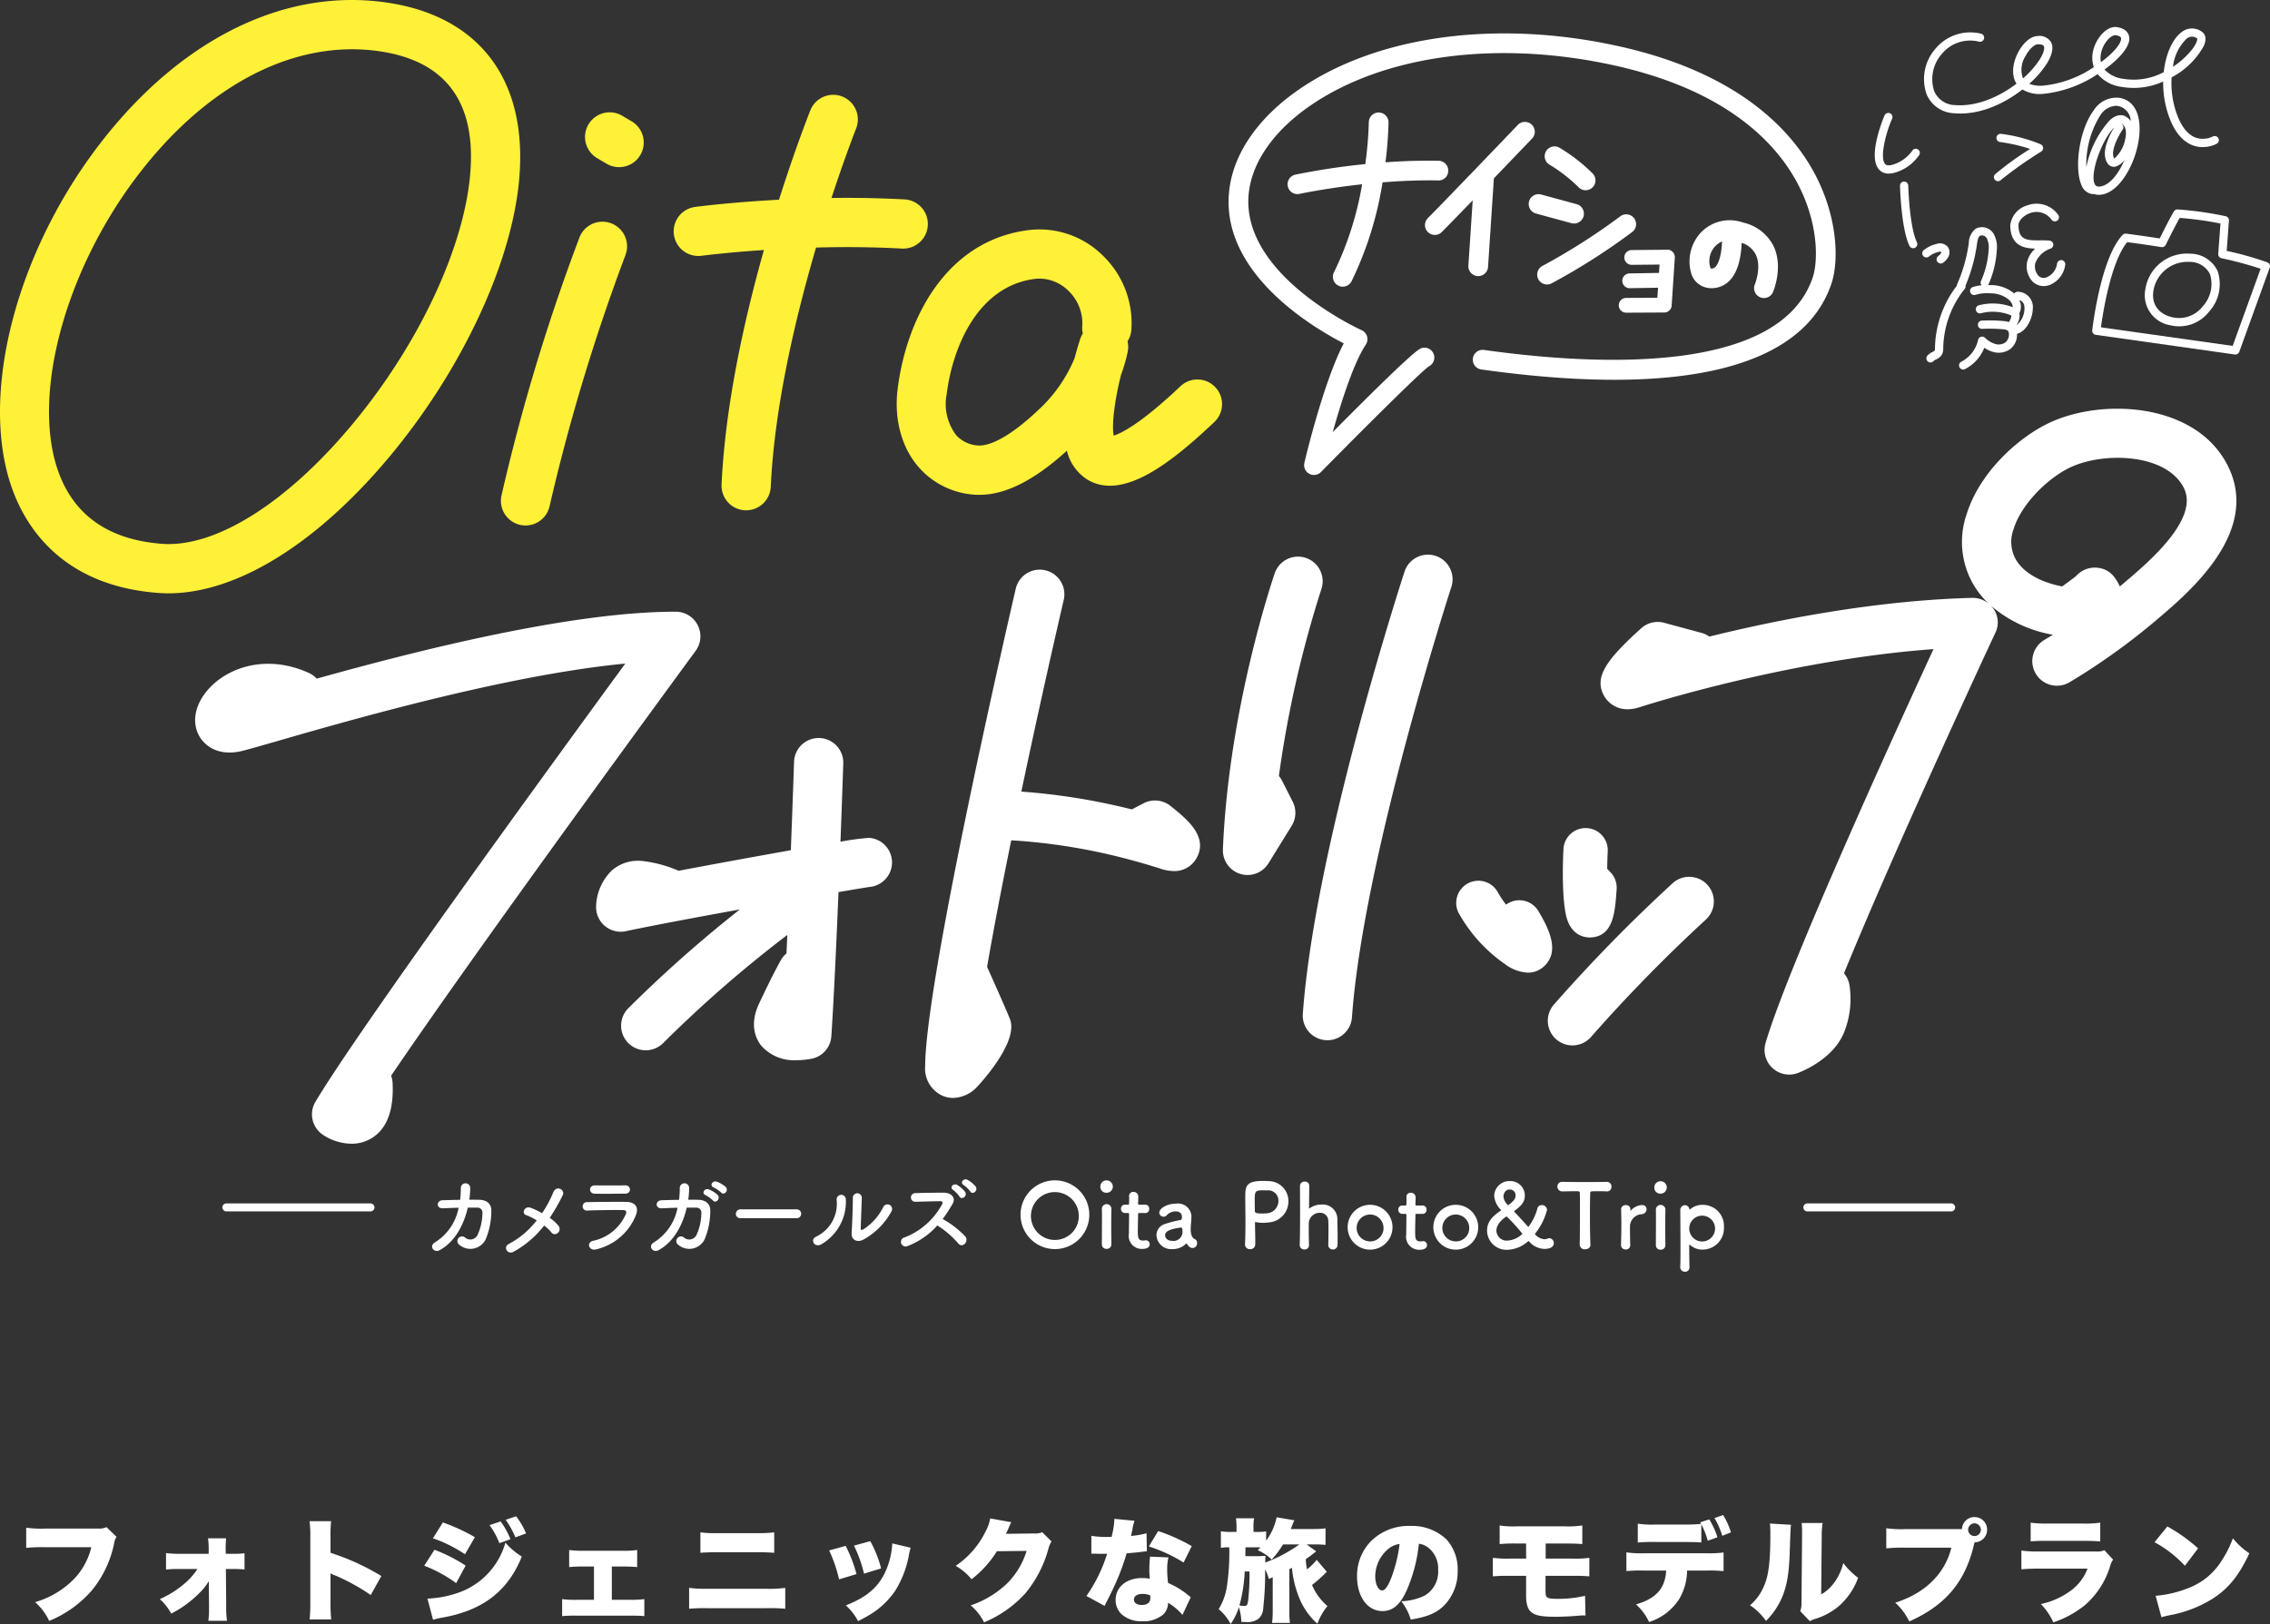
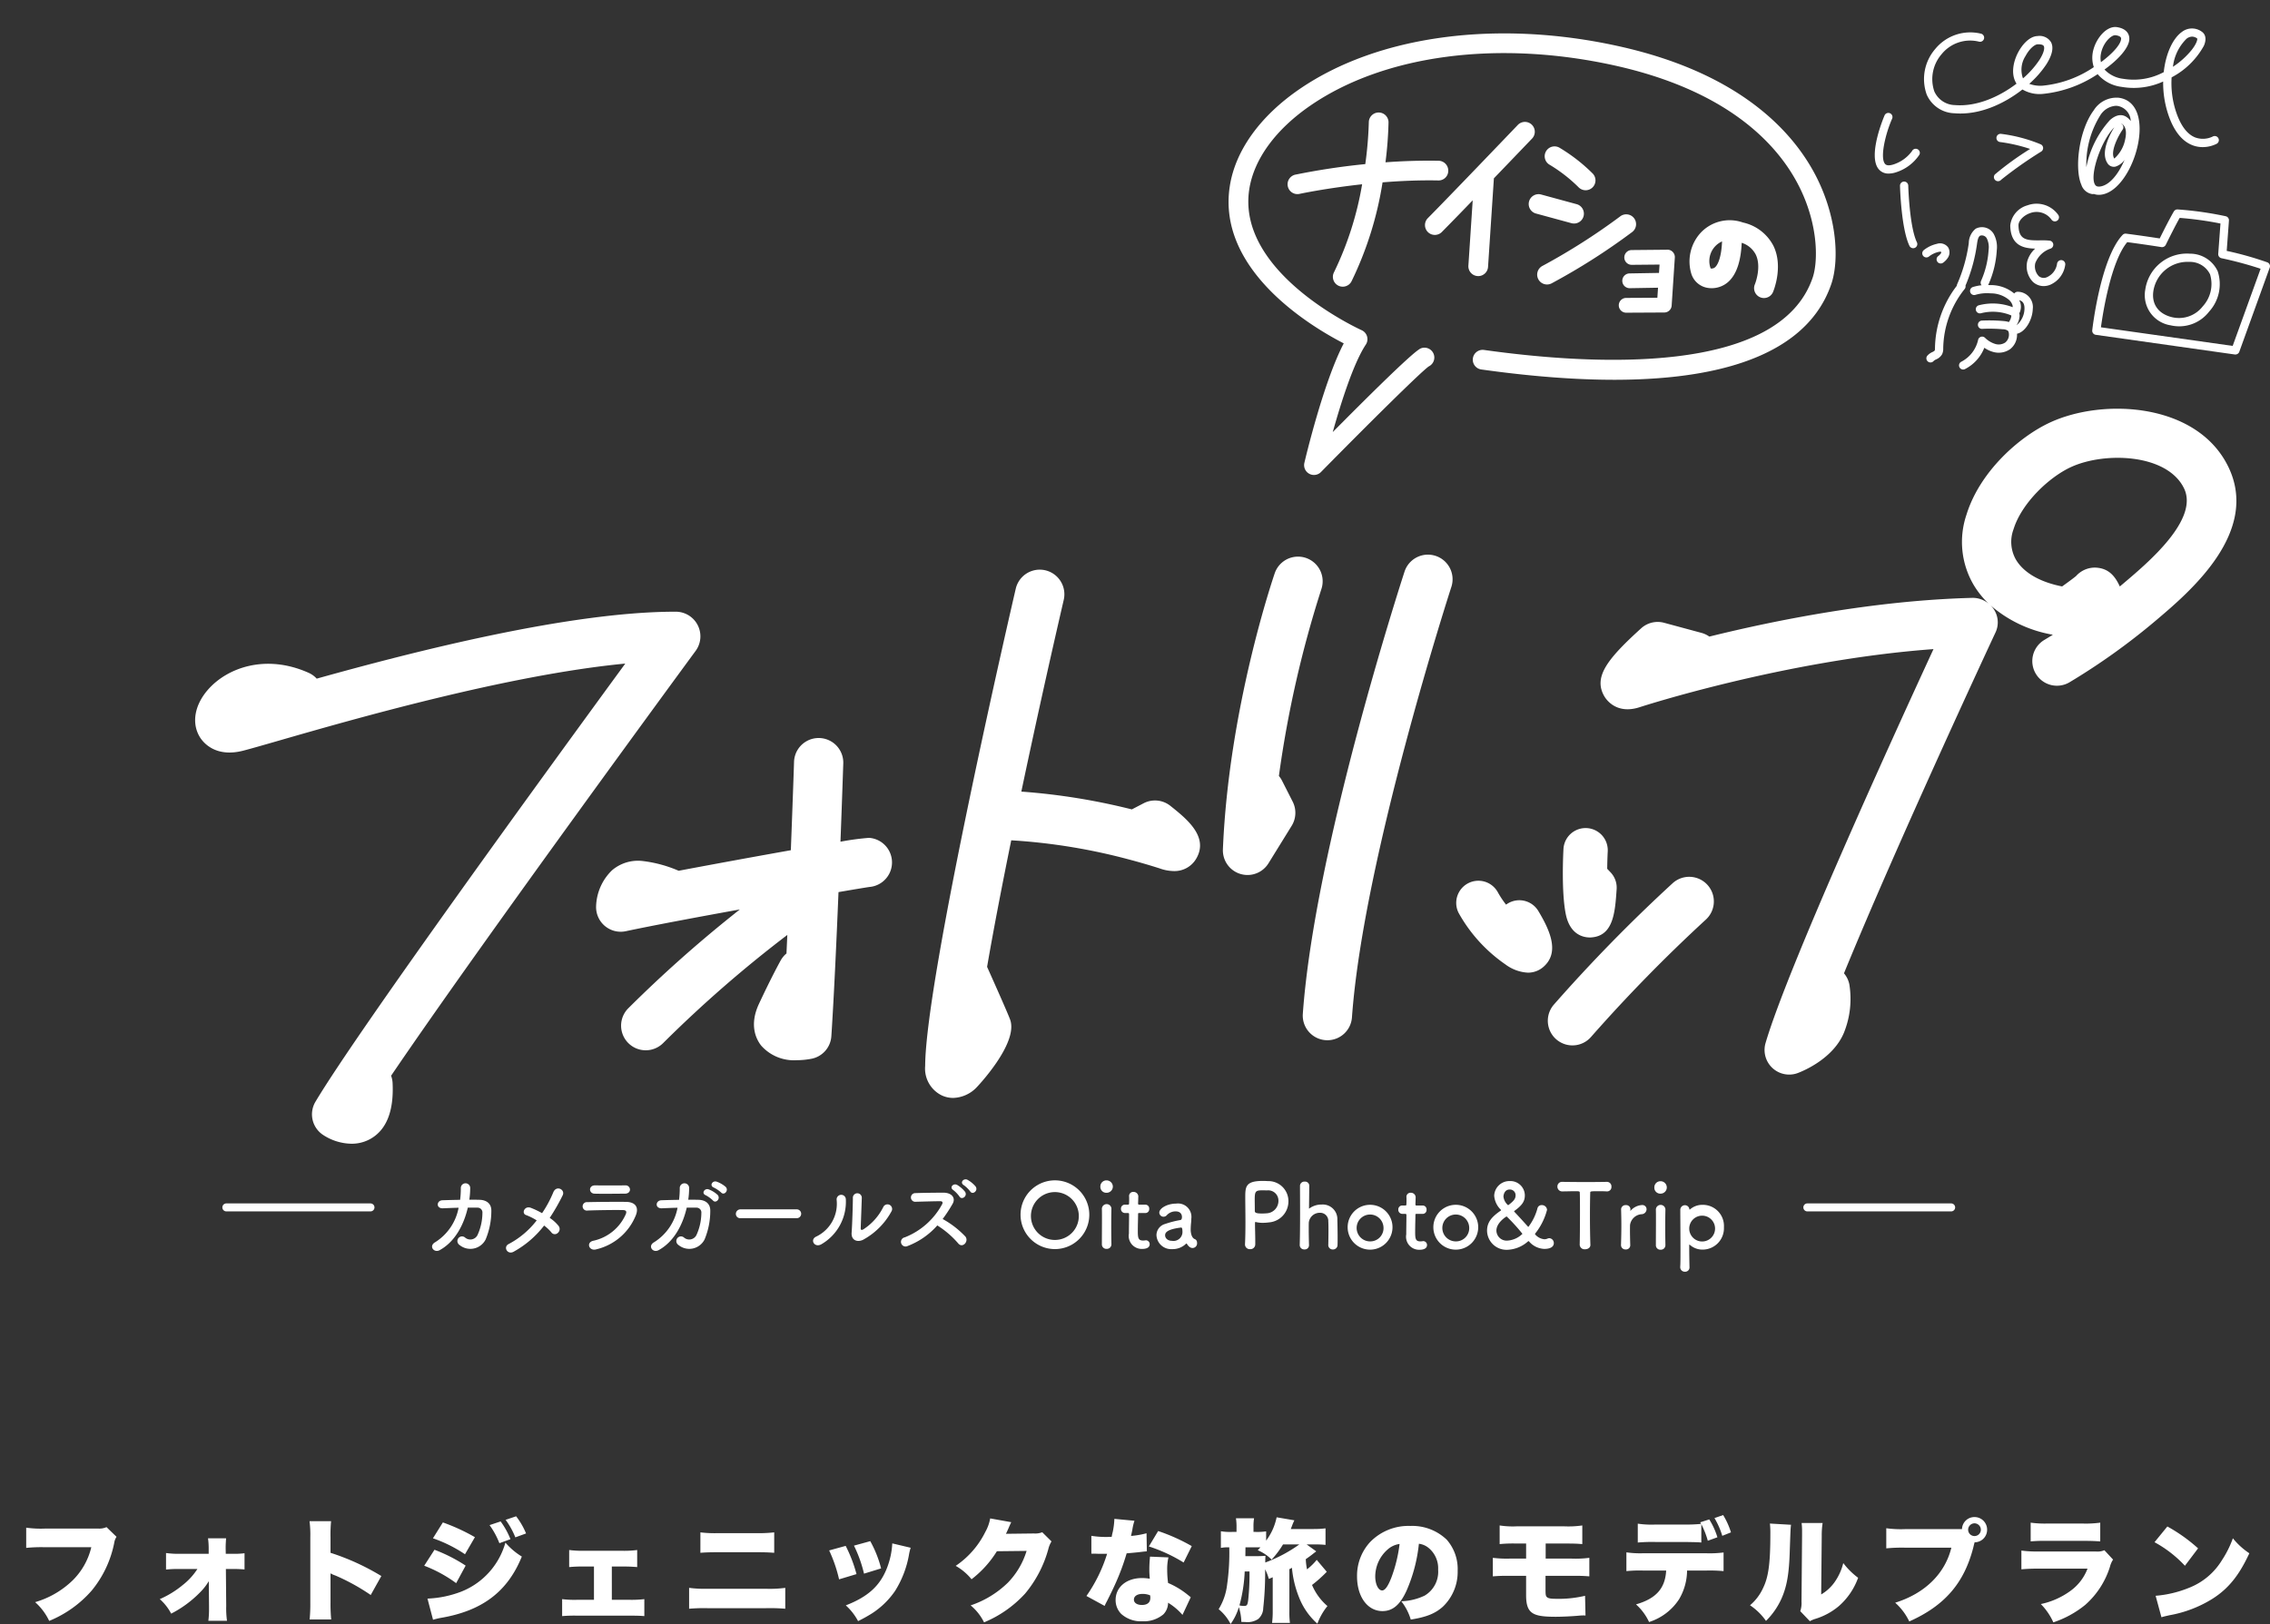
<svg xmlns="http://www.w3.org/2000/svg" width="365.882" height="261.83" viewBox="0 0 365.882 261.83">
  <rect x="0" y="0" width="365.882" height="261.83" fill="#333333" stroke="none" />
  <path d="M17.166 246.206a2.819 2.819 0 0 1-1.314.234H7.3a17.371 17.371 0 0 1-3.078-.144v3.258a24.857 24.857 0 0 1 3.024-.108h7.47a11.121 11.121 0 0 1-2.988 5.328 14.514 14.514 0 0 1-6.066 3.528 9.472 9.472 0 0 1 2.268 3.024 18.232 18.232 0 0 0 6.858-4.9 17.428 17.428 0 0 0 3.618-7.65 2.391 2.391 0 0 1 .378-1.008zm14.652 6.75a10.593 10.593 0 0 1-2.394 2.61 15.42 15.42 0 0 1-3.672 2.25 7.972 7.972 0 0 1 1.836 2.34 17.924 17.924 0 0 0 4.626-3.4 9.126 9.126 0 0 0 1.44-1.836l.036 4.05v.324a14.484 14.484 0 0 1-.108 2.016h3.006a14.667 14.667 0 0 1-.126-2.394l-.054-5.958h1.026a19.172 19.172 0 0 1 1.98.072v-2.612a13.487 13.487 0 0 1-1.98.09H36.39l-.018-.864v-.144c0-.5.036-1.044.072-1.494h-2.916a11.85 11.85 0 0 1 .108 1.62v.882h-4.59a14.813 14.813 0 0 1-2.286-.126v2.664a19.245 19.245 0 0 1 2.286-.09zm21.564 8.136a26.388 26.388 0 0 1-.108-2.754v-4.68a4.322 4.322 0 0 0 .81.36 33.366 33.366 0 0 1 5.67 3.132l1.71-3.06a38.179 38.179 0 0 0-8.19-3.744v-2.466a23.27 23.27 0 0 1 .09-2.628H49.89a17.029 17.029 0 0 1 .126 2.61v10.476a25.693 25.693 0 0 1-.108 2.754zm16.4-13.086a22.282 22.282 0 0 1 5.166 2.574l1.6-2.754a31.428 31.428 0 0 0-5.166-2.376zm9.126-2.124a12.758 12.758 0 0 1 1.584 2.916l1.782-.648a12.571 12.571 0 0 0-1.584-2.862zm-10.532 6.548a21.8 21.8 0 0 1 5.148 2.808l1.53-2.826a25.628 25.628 0 0 0-5.022-2.556zm13.122-7.4a12.844 12.844 0 0 1 1.566 2.826l1.728-.63a11.974 11.974 0 0 0-1.602-2.766zm-11.7 16.11a12.405 12.405 0 0 1 1.278-.306c6.66-1.134 10.746-4.23 13.032-9.882a11.221 11.221 0 0 1-2.646-2.25 11.964 11.964 0 0 1-7.02 7.866 16.968 16.968 0 0 1-5.542 1.162zm28.818-8.58h1.728a23.125 23.125 0 0 1 2.358.09v-2.754a16.017 16.017 0 0 1-2.358.126h-6.282a16.12 16.12 0 0 1-2.322-.126v2.754a20.462 20.462 0 0 1 2.34-.09h1.656v5.364h-2.7a15.987 15.987 0 0 1-2.43-.108v2.736a23.042 23.042 0 0 1 2.448-.072h8.37c1.278 0 1.782.018 2.43.072v-2.736a17.785 17.785 0 0 1-2.43.108h-2.808zm14.274-2.214c.63-.054 1.44-.09 2.772-.09h6.174c1.458 0 1.926.018 2.952.09v-3.294a23.079 23.079 0 0 1-2.988.126h-6.1a18.978 18.978 0 0 1-2.808-.126zm-1.818 9.018a27.968 27.968 0 0 1 2.952-.09h9.414a29.464 29.464 0 0 1 3.132.09v-3.366a18.978 18.978 0 0 1-3.186.144h-9.306a19.179 19.179 0 0 1-3.006-.144zm22.572-9.4a22.961 22.961 0 0 1 1.6 4.662l2.808-.846a22.676 22.676 0 0 0-1.744-4.55zm4-.774a21.176 21.176 0 0 1 1.62 4.518l2.754-.846a18.418 18.418 0 0 0-1.746-4.392zm6.174-.36a12.578 12.578 0 0 1-.792 3.8c-1.116 2.988-3.078 4.788-6.7 6.192a9.18 9.18 0 0 1 1.98 2.538 24.374 24.374 0 0 0 2.178-1.206 13.083 13.083 0 0 0 3.78-3.654 16.242 16.242 0 0 0 2.25-5.868 7.24 7.24 0 0 1 .27-1.1zm15.782-4.028a6.867 6.867 0 0 1-.774 2.16 14.163 14.163 0 0 1-4.788 5.49 8.93 8.93 0 0 1 2.556 2.16 16.886 16.886 0 0 0 4.086-4.518l4.788-.054a12.644 12.644 0 0 1-3.006 5.112 15.768 15.768 0 0 1-6.012 3.672 8.32 8.32 0 0 1 2.16 2.736 18.588 18.588 0 0 0 6.624-4.644 19.031 19.031 0 0 0 3.726-7.128 4.418 4.418 0 0 1 .522-1.278l-1.494-1.48a3.007 3.007 0 0 1-1.332.2l-4.518.054c.126-.252.126-.252.36-.774q.054-.108.162-.378c.054-.108.09-.216.126-.27a2.644 2.644 0 0 1 .216-.45zm20.016.072a12.022 12.022 0 0 1-.27 2.142 6.186 6.186 0 0 0-.162.756c-.36.018-.45.018-.648.018a14.715 14.715 0 0 1-2.628-.18v2.88h.7c.414.018.414.018.828.018h1.008a24.465 24.465 0 0 1-3.33 6.8l2.934 1.6a7.28 7.28 0 0 1 .342-.7c.7-1.4.864-1.728 1.242-2.556a37.007 37.007 0 0 0 1.962-5.22 85.58 85.58 0 0 0 1.926-.18c.9-.108.9-.108 1.332-.144l-.052-2.912a13.854 13.854 0 0 1-2.5.432c.09-.414.126-.576.216-1.008a7.867 7.867 0 0 1 .342-1.44zm12.474 4.392a30.032 30.032 0 0 0-5.418-2.43l-1.494 2.484a25.467 25.467 0 0 1 5.6 2.592zm-.162 8.244c-.54-.432-.828-.666-.882-.7a13.183 13.183 0 0 0-2.772-1.6 16.029 16.029 0 0 1-.144-2.088 8.365 8.365 0 0 1 .2-2.034l-2.97-.126c-.072.81-.108 1.386-.108 2.124 0 .414.018.756.072 1.44a7.367 7.367 0 0 0-1.26-.108c-2.5 0-4.248 1.458-4.248 3.546a3.144 3.144 0 0 0 .9 2.232 4.725 4.725 0 0 0 3.4 1.188 4.886 4.886 0 0 0 3.4-1.116 2.661 2.661 0 0 0 .756-1.872 9.64 9.64 0 0 1 2.322 1.962zm-6.552-.306a1.832 1.832 0 0 1 .036.4c0 .756-.468 1.152-1.368 1.152-.774 0-1.278-.342-1.278-.864 0-.558.54-.918 1.386-.918a3.129 3.129 0 0 1 1.224.23zm19.764 2.556a13.913 13.913 0 0 1-.108 1.89h2.88a13.615 13.615 0 0 1-.09-1.89v-6.768c.18-.108.252-.126.414-.234a16.827 16.827 0 0 0 1.152 4.788 10.99 10.99 0 0 0 2.952 4.23 9.882 9.882 0 0 1 1.62-2.844 9.128 9.128 0 0 1-2.484-3.4 21.825 21.825 0 0 0 2.376-2.124l-1.62-1.926a9.071 9.071 0 0 1-1.566 1.53 10.423 10.423 0 0 1-.2-1.638c.486-.342.684-.486.99-.72.27-.216.27-.216.7-.54l-1.548-1.116h1.314a14.511 14.511 0 0 1 1.728.072v-2.666a14.684 14.684 0 0 1-1.89.108h-3.708c.09-.234.126-.324.2-.522a8.413 8.413 0 0 1 .378-.882l-2.86-.486a9.435 9.435 0 0 1-1.692 3.762v-1.494a9.548 9.548 0 0 1-1.638.09h-.4v-.684a8.441 8.441 0 0 1 .09-1.512h-2.916a9.205 9.205 0 0 1 .09 1.512v.684h-.756a9.012 9.012 0 0 1-1.764-.108v2.682a6.349 6.349 0 0 1 1.35-.09 35.948 35.948 0 0 1-.342 5.994 9.685 9.685 0 0 1-1.368 3.978 7.471 7.471 0 0 1 1.926 2.394 9.11 9.11 0 0 0 1.332-2.718 8.641 8.641 0 0 1 .4 2.376c.594.018.594.018.648.018a3.111 3.111 0 0 0 2.07-.486 2.37 2.37 0 0 0 .81-1.764 51.9 51.9 0 0 0 .306-6.246 7.409 7.409 0 0 1 .594 1.548c.306-.126.4-.162.63-.27zm-4.41-8.874l.018-1.422h2.412c-.162.18-.216.234-.432.468a6.813 6.813 0 0 1 2.232 1.512 14.909 14.909 0 0 0 1.84-2.448h2.628a23.122 23.122 0 0 1-5.49 2.916c0-.5 0-.5.036-1.08-.432.036-.846.054-1.476.054zm.666 2.466a38.52 38.52 0 0 1-.216 4.662c-.108.774-.2.9-.684.9a2.892 2.892 0 0 1-.72-.09 24.318 24.318 0 0 0 .846-5.472zm27.304-4.464a3.016 3.016 0 0 1 1.512.63 4.236 4.236 0 0 1 1.588 3.546 4.464 4.464 0 0 1-2.16 4.176 9.362 9.362 0 0 1-3.78.918 8.844 8.844 0 0 1 1.53 2.952c2.52-.4 3.942-.972 5.166-2.07a7.746 7.746 0 0 0 2.392-5.81 7.157 7.157 0 0 0-1.764-5 8.027 8.027 0 0 0-5.868-2.214 8.607 8.607 0 0 0-6.516 2.638 8 8 0 0 0-2.07 5.49c0 3.294 1.692 5.6 4.1 5.6 1.638 0 2.844-1.008 3.888-3.312a25.216 25.216 0 0 0 1.982-7.544zm-3.114.036a23.337 23.337 0 0 1-1.35 5.49c-.54 1.368-1.008 2-1.458 2-.63 0-1.116-1.008-1.116-2.286a5.824 5.824 0 0 1 1.962-4.284 3.6 3.6 0 0 1 1.964-.92zm20.394 5.13v3.132c0 1.548.306 2.412 1.044 2.88.666.432 1.71.594 3.708.594.954 0 2.628-.072 3.78-.18a6.1 6.1 0 0 1 .7-.036 2.3 2.3 0 0 1 .342.018l-.072-3.186a18.286 18.286 0 0 1-4.716.486c-.81 0-1.206-.072-1.422-.27-.2-.162-.234-.414-.234-1.224v-2.214h4.29c1.44 0 1.854.018 2.772.09v-2.988a17.176 17.176 0 0 1-2.826.126h-4.212v-2.43h3.078c1.512 0 1.926.018 2.826.09v-3.006a15.506 15.506 0 0 1-2.88.144h-7.688a13.732 13.732 0 0 1-2.754-.144v3.006a22.541 22.541 0 0 1 2.718-.09h1.548v2.43h-2.664a17.926 17.926 0 0 1-2.7-.126v2.988c.918-.072 1.35-.09 2.646-.09zm20.862-8.262a14.821 14.821 0 0 1-2.862-.144v3.042a26.478 26.478 0 0 1 2.808-.09h4.788c2 .036 2.106.036 2.646.09v-2.952a13.68 13.68 0 0 1 1.044 2.664l1.548-.558a11.794 11.794 0 0 0-1.314-2.88l-1.458.468c.072.126.09.144.144.252a23.359 23.359 0 0 1-2.664.108zm8.158 7.416a23.885 23.885 0 0 1 2.808.09v-3.006a17.429 17.429 0 0 1-2.862.126h-10.028a15.816 15.816 0 0 1-2.772-.144v3.024a21.817 21.817 0 0 1 2.718-.09h3.69c-.162 2.88-1.62 4.518-4.86 5.454a8.806 8.806 0 0 1 2.106 2.844 9.027 9.027 0 0 0 4.824-3.654 9.2 9.2 0 0 0 1.3-4.644zm4-6.156a12.167 12.167 0 0 0-1.26-2.79l-1.4.486a12.7 12.7 0 0 1 1.26 2.862zm6.276-1.422a13.2 13.2 0 0 1 .072 1.656c0 4.662-.288 6.894-1.134 8.658a8.039 8.039 0 0 1-2.142 2.862 9.762 9.762 0 0 1 2.574 2.52 11.976 11.976 0 0 0 2.5-3.6c.864-1.962 1.224-3.96 1.332-7.722.126-3.564.126-3.564.2-4.176zm5.112-.09a10.706 10.706 0 0 1 .072 1.4v.648l-.09 10.656a3.941 3.941 0 0 1-.2 1.512l1.548 1.62a4.028 4.028 0 0 1 .882-.378 10.769 10.769 0 0 0 3.78-2.052 11.028 11.028 0 0 0 3.114-4.572 11.946 11.946 0 0 1-2.394-2.372 9.116 9.116 0 0 1-1.4 3.078 6.956 6.956 0 0 1-2.16 1.98l.09-9.432a12.886 12.886 0 0 1 .144-2.088zm27.882 3.114a2.017 2.017 0 0 0 2.016-2.034 2.021 2.021 0 0 0-2.034-2.034 2 2 0 0 0-2.016 1.944h-9.18a17.3 17.3 0 0 1-3.024-.144v3.244a26.31 26.31 0 0 1 2.968-.112h7.524c-1.026 4.194-4.266 7.38-9.054 8.874a9.514 9.514 0 0 1 2.268 3.024c5.724-2.556 8.856-6.192 10.332-11.97l.108-.468c.018-.054.036-.108.054-.18l.018-.072zm-.018-3.06a1.037 1.037 0 0 1 1.026 1.026 1.026 1.026 0 0 1-2.052 0 1.037 1.037 0 0 1 1.026-1.026zm9.054 2.916a23.5 23.5 0 0 1 2.61-.09h5.832c1.242 0 2.088.036 2.772.09v-3.024a17.263 17.263 0 0 1-2.826.144h-5.742a16.413 16.413 0 0 1-2.646-.144zm-1.494 4.5a27 27 0 0 1 2.862-.108h7.794a7.831 7.831 0 0 1-2.772 3.6 12.4 12.4 0 0 1-4.752 2.106 10.035 10.035 0 0 1 2.016 2.952 16.2 16.2 0 0 0 5.13-2.808 13.562 13.562 0 0 0 4-6.174 3.609 3.609 0 0 1 .5-1.134l-1.4-1.512a2.929 2.929 0 0 1-1.44.2h-9.04a19.058 19.058 0 0 1-2.9-.144zm21.456-4.374a19.224 19.224 0 0 1 4.9 3.8l2.12-2.806a26.26 26.26 0 0 0-4.95-3.528zm1.116 12.1c.486-.144.594-.162 1.3-.324a19.516 19.516 0 0 0 7-2.7c2.52-1.62 4.23-3.744 5.868-7.29a11.622 11.622 0 0 1-2.652-2.416 16.571 16.571 0 0 1-1.76 3.524 10.824 10.824 0 0 1-5.274 4.446 18.062 18.062 0 0 1-5.418 1.3zM59.69 195.304H36.459a.643.643 0 0 1 0-1.285H59.69a.643.643 0 1 1 0 1.285zm254.826 0h-23.231a.643.643 0 0 1 0-1.285h23.231a.643.643 0 0 1 0 1.285zm-243.114-.501c-1.15.057-1.064-1.251-.1-1.293a133.11 133.11 0 0 1 2.86-.072 14.512 14.512 0 0 0 .115-1.9.756.756 0 1 1 1.509.057 12.078 12.078 0 0 1-.144 1.825c.589 0 1.149 0 1.653.015 1.121.029 1.926.618 1.9 1.782a11.95 11.95 0 0 1-.92 4.614 2.758 2.758 0 0 1-4.24.862.748.748 0 1 1 .92-1.178 1.293 1.293 0 0 0 2.012-.4 8.721 8.721 0 0 0 .791-3.565.776.776 0 0 0-.791-.848c-.445-.014-.992 0-1.567 0-.6 2.616-1.984 5.461-4.542 6.856-.92.5-1.826-.69-.676-1.308a8.37 8.37 0 0 0 3.736-5.534c-.909.016-1.801.059-2.516.087zm11.368 7.012c-.992.531-1.71-.791-.776-1.251a13.96 13.96 0 0 0 4.513-3.809 9.172 9.172 0 0 0-1.724-.863c-.776-.273-.23-1.552.776-1.164a13.277 13.277 0 0 1 1.811.862 18.368 18.368 0 0 0 1.811-3.363c.5-1.207 1.969-.431 1.509.489a32.716 32.716 0 0 1-2.084 3.636 6.173 6.173 0 0 1 1.438 1.308.82.82 0 0 1-.158 1.135.677.677 0 0 1-1.02-.115 6.753 6.753 0 0 0-1.164-1.093 15.836 15.836 0 0 1-4.932 4.228zm13.369-.401c-1.179.36-1.71-1.064-.561-1.365a7.417 7.417 0 0 0 5.3-4.326c.144-.388.072-.618-.474-.632-1.467-.028-4.14.014-5.677.072a.685.685 0 1 1-.043-1.351c1.854-.043 4.269-.058 6.223-.043 1.438.014 2.142.819 1.552 2.228a9.123 9.123 0 0 1-6.32 5.417zm4.571-8.968c-1.351 0-3.335.043-4.887 0-.948-.029-1.006-1.351.1-1.337 1.38.014 3.392.014 4.843 0a.7.7 0 0 1 .776.661c.001.345-.243.676-.832.676zm5.98 2.357c-1.15.057-1.064-1.251-.1-1.293a133.11 133.11 0 0 1 2.86-.072 14.42 14.42 0 0 0 .115-1.9.756.756 0 1 1 1.509.057 12.08 12.08 0 0 1-.144 1.825c.59 0 1.15 0 1.653.015 1.121.029 1.926.618 1.9 1.782a11.929 11.929 0 0 1-.92 4.614 2.758 2.758 0 0 1-4.24.862.748.748 0 1 1 .92-1.178 1.293 1.293 0 0 0 2.012-.4 8.721 8.721 0 0 0 .791-3.565.776.776 0 0 0-.791-.848c-.445-.014-.991 0-1.566 0-.6 2.616-1.984 5.462-4.542 6.856-.92.5-1.826-.69-.676-1.308a8.372 8.372 0 0 0 3.737-5.534c-.908.016-1.799.059-2.518.087zm7.043-2.113c-.733-.3-.158-1.178.5-.934a4.509 4.509 0 0 1 1.423.877c.56.6-.273 1.467-.748.906a5.017 5.017 0 0 0-1.175-.849zm1.308-1.236c-.733-.288-.215-1.164.46-.949a4.651 4.651 0 0 1 1.452.834c.575.574-.23 1.466-.719.92a5.249 5.249 0 0 0-1.193-.805zm4.329 4.944a.692.692 0 0 1-.762-.69.733.733 0 0 1 .762-.733h9.026a.712.712 0 1 1 0 1.423zm12.205 2.961a5.869 5.869 0 0 0 3.277-5.908.743.743 0 1 1 1.481-.115 7.914 7.914 0 0 1-3.953 7.272c-1.108.62-1.898-.761-.805-1.249zm7.546.517c-.934.46-1.955.087-1.854-1.149.1-1.294.2-4.714.2-5.563a.721.721 0 1 1 1.437 0c-.014.561-.158 4.355-.172 4.844-.014.316.158.345.431.187a9.07 9.07 0 0 0 3.205-3.593.748.748 0 1 1 1.308.719 11.4 11.4 0 0 1-4.556 4.555zm7.174 1.007a.742.742 0 1 1-.46-1.394 11.685 11.685 0 0 0 6.022-5.347c.13-.245.072-.474-.244-.474-.906-.014-2.889.057-4.154.086a.7.7 0 0 1 0-1.394c1.049-.043 3.162-.072 4.613-.072 1.294 0 2.027.819 1.467 1.8a23.046 23.046 0 0 1-1.6 2.444 14.933 14.933 0 0 1 3.68 2.846c.574.8-.5 1.926-1.178 1.078a14.946 14.946 0 0 0-3.364-2.889 12.147 12.147 0 0 1-4.782 3.316zm8.35-7.978a4.949 4.949 0 0 0-1.006-1.049c-.661-.432.043-1.165.661-.805a4.7 4.7 0 0 1 1.251 1.093c.446.69-.532 1.39-.906.762zm1.739-.819a5.068 5.068 0 0 0-1.049-1.02c-.676-.4-.015-1.179.618-.849a4.766 4.766 0 0 1 1.294 1.064c.474.676-.474 1.423-.863.805zm45.106 9.306a.765.765 0 0 1-.82-.733v-.043c.057-1.121.072-2.385.072-3.607 0-1.481-.028-2.889-.028-3.9 0-1.768.014-2.717 2.831-2.717.3 0 .589.015.805.029a3.226 3.226 0 0 1 3.32 3.234 3.392 3.392 0 0 1-3.118 3.42 8.056 8.056 0 0 1-1.035.072 4.587 4.587 0 0 1-1.049-.115.284.284 0 0 0-.1-.014c-.072 0-.086.043-.086.158 0 .891.043 1.911.043 2.86v.56a.778.778 0 0 1-.835.796zm2.026-9.486c-1.15 0-1.279.158-1.279 1.495 0 .5.014 1.092.014 1.6v.244c0 .3.288.4 1.178.4.273 0 .575-.015.877-.044a2 2 0 0 0 1.754-2.012 1.647 1.647 0 0 0-1.855-1.667s-.344-.016-.689-.016zm10.579 8.797c.015-.589.029-1.653.029-2.53 0-.56-.014-1.035-.029-1.264a1.3 1.3 0 0 0-1.336-1.381 1.776 1.776 0 0 0-1.8 1.538c-.015.259-.015.632-.015 1.107 0 .661.015 1.509.043 2.53a.678.678 0 0 1-.734.732.709.709 0 0 1-.761-.7v-.028c.043-1.365.057-3.263.057-5.074s-.014-3.507-.014-4.47a.7.7 0 0 1 .762-.661.671.671 0 0 1 .733.676c-.015 1.365-.029 3.09-.043 3.579 0 .057 0 .086.028.086s.029-.015.072-.044a3.286 3.286 0 0 1 1.94-.6 2.354 2.354 0 0 1 2.53 2.472c.015.518.043 1.8.043 2.86 0 .446 0 .848-.014 1.15a.726.726 0 0 1-.748.761.717.717 0 0 1-.748-.718zm3.121-2.847a3.615 3.615 0 1 1 7.23 0 3.615 3.615 0 1 1-7.23 0zm5.778 0a2.166 2.166 0 1 0-2.156 2.285 2.135 2.135 0 0 0 2.156-2.285zm5.362-2.155c-.216 0-.216.072-.216.158 0 .532-.043 1.754-.043 2.7 0 1.12.043 1.58.848 1.58a2.976 2.976 0 0 0 .331-.028c.043 0 .072-.015.115-.015a.616.616 0 0 1 .618.632c0 .517-.474.762-1.222.762a2.1 2.1 0 0 1-2.127-2.472c0-.834.029-2.271.029-2.9v-.215c0-.187-.086-.2-.23-.2h-.431a.653.653 0 0 1-.647-.69.629.629 0 0 1 .647-.661h.416c.231 0 .245-.043.245-.244 0 0 .014-.288.014-.618 0-.173 0-.345-.014-.5v-.043a.653.653 0 0 1 .719-.646.753.753 0 0 1 .761.877c0 .388-.029.934-.029.934 0 .23.058.244.2.244h.963a.621.621 0 0 1 .632.676.628.628 0 0 1-.632.675zm2.674 2.155a3.615 3.615 0 1 1 7.23 0 3.615 3.615 0 1 1-7.23 0zm5.777 0a2.166 2.166 0 1 0-2.156 2.285 2.134 2.134 0 0 0 2.156-2.285zm12.09 3.494a3.387 3.387 0 0 1-2.457-1.222c-.029-.028-.044-.028-.058-.028a.134.134 0 0 0-.1.043 5.281 5.281 0 0 1-3.334 1.352 3.133 3.133 0 0 1-3.263-3.076c0-1.38.776-2.257 2.2-3.234.029-.029.058-.058.058-.086s0-.028-.029-.057a3.522 3.522 0 0 1-1.078-2.257 2.455 2.455 0 0 1 2.53-2.371 2.327 2.327 0 0 1 2.409 2.312c0 1.006-.5 1.639-1.682 2.5a.079.079 0 0 0-.043.072.13.13 0 0 0 .043.072c.676.719 1.452 1.566 2.171 2.371.043.044.058.058.086.058a8.583 8.583 0 0 0 1.467-3.019.668.668 0 0 1 .675-.488.818.818 0 0 1 .863.762 10.248 10.248 0 0 1-1.912 3.823.248.248 0 0 0-.029.072.125.125 0 0 0 .043.086 2.239 2.239 0 0 0 1.467.762 1.354 1.354 0 0 0 .531-.115.677.677 0 0 1 .273-.057.779.779 0 0 1 .719.805c.002.244-.113.92-1.55.92zm-6.051-5.232c-.057 0-1.653.992-1.653 2.271a1.647 1.647 0 0 0 1.782 1.624 3.794 3.794 0 0 0 2.415-1.093 29.878 29.878 0 0 0-2.545-2.802zm1.438-3.392a.913.913 0 0 0-.963-.948c-.862 0-.992.934-.992 1.136a2.116 2.116 0 0 0 .7 1.351c.015.015.029.029.044.029a.164.164 0 0 0 .1-.043c.722-.563 1.11-.925 1.11-1.525zm10.335 7.933c.028-1.121.043-3.2.043-5.1 0-1.264 0-2.457-.028-3.219 0-.288-.043-.288-.891-.288-.546 0-1.222.029-1.9.029a.766.766 0 0 1-.819-.776.739.739 0 0 1 .791-.762h.028c.863.015 2.386.029 3.881.029 1.222 0 2.444-.014 3.263-.029a.725.725 0 0 1 .747.776.7.7 0 0 1-.689.762h-.058c-.489-.029-.906-.029-1.251-.029-1.422 0-1.422 0-1.422.288-.029.977-.044 2.372-.044 3.78 0 1.724.029 3.479.072 4.542.029.5-.417.748-.862.748a.777.777 0 0 1-.862-.733zm6.656.072v-.028c.043-1.365.058-2.314.058-3.163s-.015-1.61-.043-2.573v-.029a.711.711 0 0 1 .776-.646.677.677 0 0 1 .732.675c0 .058-.014.1-.014.144v.058c0 .028 0 .043.014.043a.178.178 0 0 0 .058-.058 2.653 2.653 0 0 1 1.84-.876.675.675 0 0 1 .7.689.818.818 0 0 1-.819.791 2.032 2.032 0 0 0-1.84 1.7c-.015.259-.015.56-.015.948 0 .56.015 1.279.043 2.3a.678.678 0 0 1-.733.732.709.709 0 0 1-.757-.707zm5.376-9.313a.975.975 0 0 1 1.006-.977 1 1 0 1 1 0 2 .955.955 0 0 1-1.006-1.023zm1.006 10.062a.716.716 0 0 1-.761-.734c0-1.193.014-2.831.014-4.139 0-.647 0-1.222-.014-1.61a.771.771 0 0 1 1.538-.043v.029a138.862 138.862 0 0 0 0 5.732v.028a.727.727 0 0 1-.777.736zm4.686-6.471a.052.052 0 0 0 .043-.014 3.007 3.007 0 0 1 2-.747 3.4 3.4 0 0 1 3.479 3.607 3.443 3.443 0 0 1-3.479 3.608 3.018 3.018 0 0 1-2-.761c-.028-.015-.057-.044-.071-.044s-.044.029-.044.086c0 1.581.029 2.947.044 3.536a.691.691 0 0 1-.733.748.727.727 0 0 1-.762-.748v-.071c.043-.518.043-1.6.043-2.86 0-2.171-.029-4.873-.029-6.238a.749.749 0 0 1 .748-.805.725.725 0 0 1 .718.661c.013.029.029.042.043.042zm4.082 2.846a2.081 2.081 0 1 0-2.07 2.3 2.082 2.082 0 0 0 2.07-2.299zm-111.932-2.015a5.541 5.541 0 1 1 11.082 0 5.541 5.541 0 1 1-11.082 0zm9.385 0a3.858 3.858 0 1 0-3.852 4.067 3.845 3.845 0 0 0 3.852-4.067zm3.48-4.559a.975.975 0 0 1 1.006-.977 1.013 1.013 0 0 1 1.006.977 1 1 0 0 1-1.006 1.021.955.955 0 0 1-1.006-1.021zm1.006 10.062a.716.716 0 0 1-.762-.734c0-1.193.015-2.831.015-4.139 0-.647 0-1.222-.015-1.61a.772.772 0 0 1 1.538-.043v.029a138.941 138.941 0 0 0 0 5.732v.028a.727.727 0 0 1-.776.736zm5.291-5.779c-.216 0-.216.072-.216.159 0 .532-.044 1.753-.044 2.7 0 1.12.044 1.581.849 1.581a2.973 2.973 0 0 0 .33-.028c.043 0 .072-.014.115-.014a.616.616 0 0 1 .618.632c0 .517-.474.761-1.222.761a2.1 2.1 0 0 1-2.127-2.472c0-.833.028-2.271.028-2.9v-.216c0-.187-.086-.2-.23-.2h-.431a.653.653 0 0 1-.647-.689.629.629 0 0 1 .647-.661h.417c.23 0 .244-.043.244-.244 0 0 .014-.287.014-.618 0-.172 0-.345-.014-.5v-.043a.653.653 0 0 1 .719-.647.753.753 0 0 1 .761.877c0 .388-.028.934-.028.934 0 .23.057.244.2.244h.963a.621.621 0 0 1 .632.676.628.628 0 0 1-.632.675zm8.034 5.434a1.719 1.719 0 0 1-.388-.474.076.076 0 0 0-.057-.043.124.124 0 0 0-.086.043 3.067 3.067 0 0 1-2.242.862 2.364 2.364 0 0 1-2.515-2.256 1.89 1.89 0 0 1 1.394-1.8 15.608 15.608 0 0 1 2.457-.632c.144-.014.259-.187.259-.489 0-.173-.043-.906-1.021-.906a1.9 1.9 0 0 0-1.409.6.7.7 0 0 1-.532.259.675.675 0 0 1-.69-.661c0-.69 1.265-1.452 2.717-1.452a2.159 2.159 0 0 1 2.443 2.429c0 .187-.014.36-.028.561a11.13 11.13 0 0 0-.072 1.193 2.273 2.273 0 0 0 .014.331c.129 1.149.661 1.193.776 1.278a.6.6 0 0 1 .23.5.739.739 0 0 1-1.251.647zm-1.322-3.09c-2.43.3-2.573.905-2.573 1.251 0 .445.388.891 1.121.891a1.448 1.448 0 0 0 1.667-1.61c0-.216-.028-.532-.2-.532z" fill="#fff" />
-   <path d="M62.787.481C46.193-2.162 29.146 6.161 16.01 23.302 1.754 41.902-3.831 66.052 2.732 80.719c2.778 6.21 8.983 13.833 22.764 14.876l.206.014c11.238.742 24.7-7.209 36.966-21.848 11.315-13.5 19.318-30.2 20.884-43.58 1.929-16.471-5.64-27.296-20.765-29.7zm12.878 28.777c-1.4 11.924-8.709 27.023-19.083 39.4-10.467 12.49-21.8 19.59-30.353 19.026l-.134-.01c-7.934-.6-13.356-4.032-16.115-10.2-5.357-11.966-.057-33.18 12.333-49.343C32.855 14.374 45.997 7.167 58.769 8.011c.926.061 1.852.165 2.772.311 10.798 1.717 15.55 8.761 14.124 20.936zm22.833 6.739a3.972 3.972 0 0 0-5.113 2.321 319.168 319.168 0 0 0-12.562 41.605 3.97 3.97 0 0 0 3.059 4.708 3.928 3.928 0 0 0 .569.079 3.971 3.971 0 0 0 4.14-3.136 317.421 317.421 0 0 1 12.229-40.463 3.972 3.972 0 0 0-2.322-5.114zm46.844 4.077a3.97 3.97 0 0 0 .482-7.926h-.043a174.304 174.304 0 0 0-11.76-.232c2.207-6.732 3.921-11.073 3.967-11.189a3.97 3.97 0 0 0-7.376-2.94c-.216.544-2.425 6.131-5.051 14.41-7.756.413-13.144 1.115-13.527 1.167a3.97 3.97 0 1 0 1.045 7.871c.078-.01 4.048-.527 10.05-.928-3.152 11.162-6.231 24.965-6.826 37.814a3.97 3.97 0 0 0 3.7 4.145h.08a3.97 3.97 0 0 0 4.15-3.783c.6-13.019 4.022-27.412 7.3-38.574 4.3-.112 9.023-.1 13.809.165zm50.543 22.35a3.969 3.969 0 0 0-5.613-.156c-6.445 6.1-9.574 7.6-10.764 7.962-.349-1.74.157-5.777 1.2-9.857a24.371 24.371 0 0 0 1.056-3.663 3.967 3.967 0 0 0-.023-1.693 3.959 3.959 0 0 0 .61-1.777 15.141 15.141 0 0 0-4.73-12.167 14.508 14.508 0 0 0-12.056-3.949c-13.237 1.82-19.462 14.379-20.874 25.525-.638 5.03.681 9.742 3.616 12.929a13.082 13.082 0 0 0 8.732 4.172q.326.021.656.026c4.258.064 8.933-2.265 14.27-7.112a7.59 7.59 0 0 0 3.16 4.568c5.738 3.65 13.634-2.6 20.6-9.188a3.97 3.97 0 0 0 .16-5.62zm-21.781-7.756c-.03.091-.428 1.3-.906 3.09a23.569 23.569 0 0 1-5.846 8.351c-5.313 5.022-8.255 5.739-9.535 5.721a5.185 5.185 0 0 1-3.665-1.637 8.253 8.253 0 0 1-1.58-6.552c1.042-8.226 5.288-17.448 14.078-18.656a6.567 6.567 0 0 1 1.339-.05 6.683 6.683 0 0 1 4.144 1.877 7.244 7.244 0 0 1 2.31 5.7 3.983 3.983 0 0 0 .086 1.265 3.973 3.973 0 0 0-.428.893zm-72.289-35.103l-1.522-.9a3.97 3.97 0 1 0-4.053 6.828l1.522.9a3.97 3.97 0 0 0 4.053-6.829z" fill="#fff038" />
  <g fill="#fff">
    <path d="M63.039 173.43c14.7-21.675 48.684-67.948 49.081-68.488a3.97 3.97 0 0 0-3.192-6.321h-.125c-16.96 0-41.951 6.377-57.754 10.791a3.948 3.948 0 0 0-1.311-.943c-6.873-3.068-13.1-.843-16.216 2.722-2.179 2.491-2.676 5.426-1.3 7.661.5.806 2.472 3.342 7 2.168 1.2-.311 3.16-.874 5.7-1.606 11.632-3.351 36.82-10.608 55.861-12.43-12.21 16.7-43.044 59.079-49.937 70.64a3.97 3.97 0 0 0 1.212 5.339 8.562 8.562 0 0 0 4.589 1.432 6.162 6.162 0 0 0 3.077-.79c2.578-1.464 3.774-4.489 3.555-9a3.973 3.973 0 0 0-.24-1.175zm77.029-38.35a42.493 42.493 0 0 0-4.6.621c.273-7.172.449-12.49.453-12.615a3.97 3.97 0 0 0-7.936-.262c0 .134-.208 6.27-.516 14.249a1785.401 1785.401 0 0 0-18.081 3.313 20.821 20.821 0 0 0-5.747-1.564 6.431 6.431 0 0 0-5 1.494 8.418 8.418 0 0 0-2.561 5.814 3.968 3.968 0 0 0 4.792 4c4.442-.941 11.475-2.259 18.378-3.506-.384.3-.765.607-1.182.941a207.727 207.727 0 0 0-16.808 15 3.97 3.97 0 0 0 5.641 5.589 201.03 201.03 0 0 1 20-17.421c-.045 1-.09 2-.136 2.986a3.96 3.96 0 0 0-.923 1.106c-.055.1-1.36 2.422-3.508 7.008-1.6 3.424-.473 5.686.344 6.729a7.038 7.038 0 0 0 5.73 2.365 12.727 12.727 0 0 0 2.4-.233 3.97 3.97 0 0 0 3.191-3.633c.405-6.138.815-15.042 1.152-23.236 2.649-.453 4.488-.757 4.985-.826a3.971 3.971 0 0 0-.063-7.919zm48.574-5.159a3.97 3.97 0 0 0-4.311-.417l-1.9.989a103.687 103.687 0 0 0-17.811-2.87 1601.759 1601.759 0 0 1 6.835-30.91 3.97 3.97 0 1 0-7.735-1.8c-.593 2.555-14.538 62.747-14.6 76.94a4.811 4.811 0 0 0 2.725 4.775 4.413 4.413 0 0 0 1.79.382 5.461 5.461 0 0 0 3.7-1.621c.07-.064 6.792-7.074 5.505-10.931-.195-.585-1.452-3.473-3.738-8.582 1.044-6.059 2.409-13.124 3.891-20.4a95.356 95.356 0 0 1 18.856 3.058l.12.032c1.595.421 3.249.9 4.946 1.44a6.972 6.972 0 0 0 2.293.43 4.042 4.042 0 0 0 3.659-2.102c1.945-3.492-1.621-6.336-4.225-8.413zm17.993-4.067a3.956 3.956 0 0 0-.5-.751 176.915 176.915 0 0 1 6.858-30.161 3.971 3.971 0 0 0-7.508-2.586c-.3.88-7.437 21.81-8.375 44.58a3.97 3.97 0 0 0 7.343 2.251l3.743-6.052a3.97 3.97 0 0 0 .161-3.889zm24.748-36.238a3.969 3.969 0 0 0-5 2.546c-.59 1.815-14.5 44.747-16.392 71.293a3.97 3.97 0 0 0 3.677 4.243c.1.007.192.011.287.011a3.971 3.971 0 0 0 3.956-3.688c1.824-25.573 15.881-68.964 16.023-69.4a3.971 3.971 0 0 0-2.551-5.005zm16.566 57.255a3.57 3.57 0 0 0-4.9-1.222 3.652 3.652 0 0 0-.3.2 15.269 15.269 0 0 1-1.3-1.948 3.573 3.573 0 0 0-6.356 3.265 24.6 24.6 0 0 0 7.551 8.317 6.612 6.612 0 0 0 3.639 1.332 3.771 3.771 0 0 0 2.651-1.084c2.431-2.312.867-5.776-.985-8.86zm8.303 4.269c.09 0 .17 0 .236-.008 3.575-.244 3.834-4.076 4.084-7.781a3.574 3.574 0 0 0-.969-2.7l-.55-.58c.011-1.052.043-2.037.084-2.8a3.573 3.573 0 0 0-7.136-.39c-.038.7-.355 6.983.383 10.545.689 3.336 2.906 3.714 3.868 3.714zm13.35-8.747a255.215 255.215 0 0 0-19.162 19.589 3.97 3.97 0 0 0 6.019 5.179 251.787 251.787 0 0 1 18.481-18.89 3.97 3.97 0 0 0-5.339-5.878z" />
    <path d="M359.167 75.265c-5-10.3-20.06-11.125-28.656-7.188-5.027 2.3-11.413 7.954-13.556 14.918a13.663 13.663 0 0 0 1.209 11.386 14.606 14.606 0 0 0 2.343 2.922 3.983 3.983 0 0 0-2.6-.913c-15.679.4-31.542 3.56-42.393 6.243a3.966 3.966 0 0 0-1.269-.6l-6.021-1.626a3.964 3.964 0 0 0-3.7.891c-5.457 4.949-7.738 7.851-5.938 10.957.294.507 1.944 2.974 5.685 1.764.252-.082 23.463-7.616 47.371-9.368-6.735 14.6-23.533 51.445-27.067 63.509a3.97 3.97 0 0 0 5.217 4.829c.935-.355 5.69-2.332 7.42-6.5a14.549 14.549 0 0 0 .872-7.758 3.916 3.916 0 0 0-.869-1.811c8.629-21.1 24.193-54.462 24.392-54.887a3.808 3.808 0 0 0-.783-4.45 20.617 20.617 0 0 0 10.061 4.749q-.682.424-1.371.838l-.03.018a3.97 3.97 0 0 0 4.114 6.792 105.765 105.765 0 0 0 13.93-9.976c5.436-4.603 16.759-14.193 11.639-24.739zm-16.778 18.687l-.714.6c-.775-1.7-1.794-2.869-3.718-3.029a3.827 3.827 0 0 0-.321-.013 4.068 4.068 0 0 0-3.016 1.362c-.37.311-1.3 1-2.247 1.674-3.149-.615-6.024-1.976-7.417-4.277a5.791 5.791 0 0 1-.412-4.939c1.3-4.216 5.734-8.412 9.273-10.034 5.449-2.5 15.493-2.152 18.207 3.436 2.428 5.002-5.719 11.903-9.635 15.22z" />
  </g>
  <g fill="#fff">
    <path d="M292.181 27.424c-3.815-6.794-12.33-15.771-31.233-19.965-19.564-4.342-38.793-1.771-51.441 6.873-6.388 4.365-10.4 9.938-11.287 15.69-2.105 13.613 13.254 22.71 18.367 25.336-3.291 6.3-6.212 18.7-6.346 19.266a1.588 1.588 0 0 0 2.679 1.476c7.5-7.627 16.069-16.119 17.372-17.028a1.589 1.589 0 0 0-1.145-2.953c-.4.121-1.29.388-14.331 13.54 1.32-4.715 3.343-11.111 5.327-14.1a1.588 1.588 0 0 0-.678-2.328c-.2-.09-20.2-9.169-18.106-22.718.755-4.875 4.285-9.688 9.94-13.553 11.937-8.157 30.241-10.547 48.96-6.4 17.757 3.939 25.654 12.19 29.151 18.419 3.718 6.621 3.685 13.071 2.755 15.792-5.411 15.84-35.507 14.1-52.969 11.649a1.588 1.588 0 0 0-.441 3.146c32.285 4.53 51.793-.233 56.415-13.768 1.337-3.907.971-11.324-2.989-18.374z" />
    <path d="M215.705 46.047a1.59 1.59 0 0 0 2.137-.693 56.348 56.348 0 0 0 5-15.954c2.833-.228 5.893-.367 8.972-.307a1.556 1.556 0 0 0 1.619-1.556 1.588 1.588 0 0 0-1.556-1.619 93.104 93.104 0 0 0-8.563.25 61.438 61.438 0 0 0 .49-6.43 1.588 1.588 0 0 0-1.575-1.6h-.013a1.588 1.588 0 0 0-1.588 1.575 61.627 61.627 0 0 1-.567 6.743 111.9 111.9 0 0 0-11.188 1.684 1.588 1.588 0 1 0 .669 3.1c.068-.014 4.235-.9 10.007-1.53a52.309 52.309 0 0 1-4.539 14.2 1.59 1.59 0 0 0 .695 2.137zm22.557-1.533a1.588 1.588 0 0 0 1.583-1.484l.943-14.279c3.22-3.348 6.059-6.313 6.115-6.372a1.59 1.59 0 1 0-2.294-2.2c-.058.061-3.077 3.214-6.416 6.685l-.01.011c-3.118 3.242-6.513 6.756-8.04 8.292a1.588 1.588 0 1 0 2.252 2.24 590.569 590.569 0 0 0 4.977-5.111l-.695 10.524a1.587 1.587 0 0 0 1.48 1.689c.035.003.07.005.105.005zm13.152-20.667a1.588 1.588 0 1 0-1.6 2.741 24.565 24.565 0 0 1 4.6 3.58 1.588 1.588 0 1 0 2.3-2.19 27.567 27.567 0 0 0-5.3-4.131zm-4.959 8.63a1.589 1.589 0 0 0 1.116 1.949l5.719 1.556a1.588 1.588 0 1 0 .834-3.065l-5.719-1.556a1.586 1.586 0 0 0-1.95 1.116zm14.63 2.456a101.765 101.765 0 0 1-12.476 7.941 1.588 1.588 0 1 0 1.489 2.806 102.981 102.981 0 0 0 12.937-8.241 1.588 1.588 0 1 0-1.953-2.5zm1.021 13.099a1.191 1.191 0 0 0 .007 2.382h.007l6.138-.032a1.191 1.191 0 0 0 1.182-1.113l.511-7.736a1.19 1.19 0 0 0-.323-.9 1.14 1.14 0 0 0-.877-.373l-5.756.054a1.191 1.191 0 0 0 .011 2.382h.011l4.472-.042-.089 1.345-4.735.082a1.191 1.191 0 0 0 .02 2.382h.021l4.537-.078-.107 1.62zm21.593-.108a1.572 1.572 0 0 0 .618.126 1.588 1.588 0 0 0 1.463-.97c.07-.165 1.693-4.086.074-7.426a7.28 7.28 0 0 0-4.927-3.782 6.409 6.409 0 0 0-6.812 1.657 6.854 6.854 0 0 0-1.5 6.622 3.3 3.3 0 0 0 2.711 2.273 4.015 4.015 0 0 0 3.253-.994c1.3-1.176 2.022-3.286 2.152-6.285a3.859 3.859 0 0 1 2.257 1.882c.994 2.034-.127 4.794-.136 4.817a1.588 1.588 0 0 0 .847 2.08zm-7.247-4.851a.84.84 0 0 1-.724.209 3.462 3.462 0 0 1 1.835-4.361c-.096 2.383-.612 3.7-1.112 4.152z" />
  </g>
  <g fill="#fff">
    <path d="M321.625 29.065a.665.665 0 0 0 .935-.093 65.736 65.736 0 0 1 6.451-4.541.664.664 0 0 0-.085-1.162 24.487 24.487 0 0 0-6.388-1.687.664.664 0 1 0-.153 1.319 25.725 25.725 0 0 1 4.833 1.113 48.276 48.276 0 0 0-5.686 4.116.665.665 0 0 0 .093.935zm17.05 2.32c3.36-.431 6.212-6.225 6.189-10.666-.014-2.9-1.255-4.709-3.4-4.963a4.332 4.332 0 0 0-4.008 2.055c-2.4 3.235-3.109 9.39-1.981 11.974a2.2 2.2 0 0 0 1.763 1.506.655.655 0 0 0 .255-.022 2.231 2.231 0 0 0 .805.141 3 3 0 0 0 .377-.025zm3.888-9.05a5.5 5.5 0 0 1-1.78 3.23c-.661-1.012.477-3.406 1.351-4.678a.664.664 0 0 0-.172-.923.639.639 0 0 0-.13-.07.314.314 0 0 1 .139.043c.842.496.735 1.715.597 2.398zm-6.285 4.6a14.925 14.925 0 0 1 2.243-8.333 3.192 3.192 0 0 1 2.5-1.543 2.5 2.5 0 0 1 .282.016 2.55 2.55 0 0 1 2.132 2.442 2.57 2.57 0 0 0-.79-.723c-.435-.256-1.348-.527-2.571.573a15.857 15.857 0 0 0-3.791 7.567zm1.339 2.726c-.778-1.7 1.117-7.075 3.164-9.13-.68 1.094-2.263 4-1.108 5.763a1.2 1.2 0 0 0 1.311.566 2.769 2.769 0 0 0 1.461-1.106c-.951 2.264-2.414 4.119-3.939 4.314-.571.078-.766-.152-.885-.408z" />
    <path d="M315.019 18.261c4.032.342 8.014-1.532 10.963-3.835a5.426 5.426 0 0 0 3.318.71 19.354 19.354 0 0 0 8.8-3.181 6.05 6.05 0 0 0 3.853 2.049 11.434 11.434 0 0 0 6.709-.86 16.106 16.106 0 0 0 .763 5.134c.873 2.716 2.2 4.439 3.928 5.123a4.551 4.551 0 0 0 1.676.316 5.03 5.03 0 0 0 2.265-.54.664.664 0 0 0-.643-1.163 3.631 3.631 0 0 1-2.827.145c-1.338-.536-2.393-1.978-3.136-4.288a14.673 14.673 0 0 1-.663-5.4 12.631 12.631 0 0 0 5.2-5.092c.6-1.391 0-2.026-.29-2.234a2.655 2.655 0 0 0-3.279.022c-1.455 1.056-2.582 3.507-2.9 6.463a10.283 10.283 0 0 1-6.55 1.073 4.922 4.922 0 0 1-3-1.493c2.292-1.65 3.919-3.5 4-4.852.03-.494-.1-1.676-1.969-1.982-1.752-.277-3.544 1.964-3.923 4.094a4.806 4.806 0 0 0 .17 2.353 17.7 17.7 0 0 1-8.246 2.99 5.112 5.112 0 0 1-2.161-.3 15.929 15.929 0 0 0 2.754-3.137c.965-1.509 1.219-2.757.736-3.611a2.172 2.172 0 0 0-2.16-.952c-1.29.039-2.453 1.373-3.109 2.609-.768 1.441-1.247 3.52-.292 5.033l.019.032c-2.751 2.1-6.406 3.738-9.9 3.456a3.71 3.71 0 0 1-3.354-2.223 6.14 6.14 0 0 1 1.164-5.965 5.913 5.913 0 0 1 6.048-2.039.664.664 0 1 0 .265-1.3 7.3 7.3 0 0 0-7.341 2.5 7.411 7.411 0 0 0-1.359 7.325 5.023 5.023 0 0 0 4.471 3.02zM352.44 6.237a1.509 1.509 0 0 1 .885-.331 1.4 1.4 0 0 1 .824.3c.041.088.01.693-.886 1.838a13.223 13.223 0 0 1-3.024 2.723 7.531 7.531 0 0 1 2.201-4.529zm-13.815 2.46c.306-1.724 1.592-3.023 2.312-3.023a.48.48 0 0 1 .087.007c.885.144.867.458.859.592-.052.873-1.342 2.34-3.247 3.751a3.412 3.412 0 0 1-.011-1.326zm-12.153.343c.647-1.218 1.5-1.89 1.976-1.9h.1c.3 0 .735.044.869.281.159.281.071 1.036-.7 2.24a14.581 14.581 0 0 1-2.648 2.975 4.062 4.062 0 0 1 .402-3.595zm5.79 32.897a.677.677 0 0 0-.707.619 2.8 2.8 0 0 1-1.584 2.114 1.254 1.254 0 0 1-1.346-.141 2.264 2.264 0 0 1-.573-2.107 4 4 0 0 1 2.456-2.339.664.664 0 0 0-.14-1.286 12.108 12.108 0 0 0-1.565-.048c-2.179.024-3.423-.073-3.459-2.427-.01-.735.818-1.6 1.885-1.968a2.961 2.961 0 0 1 3.474 1.108.665.665 0 0 0 1.059-.8 4.271 4.271 0 0 0-4.966-1.56 3.8 3.8 0 0 0-2.78 3.243c.048 3.295 2.211 3.7 4.017 3.737a4.391 4.391 0 0 0-1.261 1.986 3.584 3.584 0 0 0 .908 3.389 2.6 2.6 0 0 0 1.716.669 2.812 2.812 0 0 0 1.087-.228 4.089 4.089 0 0 0 2.4-3.251.665.665 0 0 0-.621-.71zm33.188.358a53.111 53.111 0 0 0-6.546-1.846l.36-4.889a.664.664 0 0 0-.507-.695 55.452 55.452 0 0 0-7.757-1.1.663.663 0 0 0-.615.325c-.608 1.032-1.536 2.858-2.279 4.352-3.136-.486-5.393-.767-5.417-.77a.645.645 0 0 0-.564.2c-3.53 3.73-4.839 14.9-4.894 15.375a.665.665 0 0 0 .567.733l22.417 3.172h.044a.665.665 0 0 0 .674-.437l4.911-13.582a.664.664 0 0 0-.394-.838zm-5.584 13.473l-21.234-3c.323-2.36 1.61-10.584 4.238-13.725.792.1 2.877.381 5.511.795a.68.68 0 0 0 .7-.363c.563-1.14 1.554-3.122 2.243-4.346a54.941 54.941 0 0 1 6.574.908l-.36 4.892a.664.664 0 0 0 .519.7 59.308 59.308 0 0 1 6.312 1.7z" />
    <path d="M352.977 40.9a6.777 6.777 0 0 0-7.2 5.805 4.916 4.916 0 0 0 4.09 5.744 6.075 6.075 0 0 0 6.193-2.2 6.6 6.6 0 0 0 1.387-6.529 4.9 4.9 0 0 0-4.47-2.82zm2.063 8.492a4.837 4.837 0 0 1-4.88 1.763c-2.252-.519-3.4-2.107-3.074-4.25a5.573 5.573 0 0 1 5.775-4.683h.014a3.6 3.6 0 0 1 3.343 2.008 5.329 5.329 0 0 1-1.178 5.162zm-47.465-19.471a.664.664 0 0 0-.664-.647h-.019a.665.665 0 0 0-.648.681c.008.281.188 6.906 1.527 9.685a.663.663 0 0 0 .6.376.649.649 0 0 0 .288-.066.664.664 0 0 0 .31-.887c-1.213-2.522-1.392-9.076-1.394-9.142zm1.488-5.871a.666.666 0 0 0-.886.313 5.955 5.955 0 0 1-3.01 2.158c-.647.2-1.093.173-1.322-.083-.876-.983.068-4.915 1.129-7.3a.664.664 0 0 0-1.214-.54c-.029.065-2.836 6.559-.907 8.725a2.012 2.012 0 0 0 1.573.66 3.855 3.855 0 0 0 1.138-.191 7.133 7.133 0 0 0 3.811-2.853.664.664 0 0 0-.312-.889zm3.403 16.564a.742.742 0 0 1 .422-.007.321.321 0 0 1-.042.228 1.9 1.9 0 0 1-.465.471.664.664 0 0 0 .838 1.03 2.993 2.993 0 0 0 .791-.86 1.574 1.574 0 0 0-.007-1.593 1.622 1.622 0 0 0-1.822-.567 5.194 5.194 0 0 0-2.092 1 .664.664 0 1 0 .822 1.043 3.866 3.866 0 0 1 1.555-.745zm12.747 6.425a.69.69 0 0 0-.558.282c-.007-.007-.011-.014-.018-.02a5.875 5.875 0 0 0-3.741-1.338c-.175-.005-.311 0-.462-.006a.658.658 0 0 0 .076-.108 15.782 15.782 0 0 0 1.334-5.508 4.405 4.405 0 0 0-.5-2.636 2.188 2.188 0 0 0-2.9-.831 3.011 3.011 0 0 0-1.111 2.314 24.931 24.931 0 0 1-1.885 6.655.653.653 0 0 0-.052.235 16.939 16.939 0 0 0-3.514 10.083 1.233 1.233 0 0 1-.035.342 1.193 1.193 0 0 1-.39.258 2.409 2.409 0 0 0-.819.6.664.664 0 0 0 1.03.838 1.45 1.45 0 0 1 .4-.255 1.987 1.987 0 0 0 .968-.842 2.088 2.088 0 0 0 .176-.935 15.682 15.682 0 0 1 3.464-9.586.653.653 0 0 0 .123-.529 26.219 26.219 0 0 0 1.852-6.68c.085-.609.186-1.172.5-1.369a.9.9 0 0 1 1.077.418 3.191 3.191 0 0 1 .3 1.848 14.449 14.449 0 0 1-1.232 5.047.657.657 0 0 0 .092.674 7.258 7.258 0 0 0-1.372.276.664.664 0 0 0 .366 1.277 6.492 6.492 0 0 1 2.475-.247 4.553 4.553 0 0 1 2.9 1 1.976 1.976 0 0 1 .607.872 1.1 1.1 0 0 1 .046.357 8.941 8.941 0 0 0-5.484-.3.665.665 0 0 0 .374 1.276 7.7 7.7 0 0 1 4.85.342c.016.019.027.041.045.058a2.136 2.136 0 0 1-.4 1.019 4.007 4.007 0 0 0-.88-.162 25.425 25.425 0 0 0-3.48-.071.664.664 0 0 0-.63.7.643.643 0 0 0 .7.631 24.113 24.113 0 0 1 3.3.066 1.432 1.432 0 0 1 .841.244.774.774 0 0 1 .145.4 1.632 1.632 0 0 1-.585 1.495 1.911 1.911 0 0 1-1.609.23 4.046 4.046 0 0 1-1.663-1.006.664.664 0 0 0-1.1.352 5.237 5.237 0 0 1-2.692 3.51.664.664 0 1 0 .6 1.184 6.515 6.515 0 0 0 3.093-3.425 4.649 4.649 0 0 0 1.415.668 3.222 3.222 0 0 0 2.75-.449 2.931 2.931 0 0 0 1.106-2.483c1.38-.289 2.494-2.29 2.54-3.987a2.463 2.463 0 0 0-2.433-2.778zm-.188 5.4a3.167 3.167 0 0 0 .5-1.507 1.5 1.5 0 0 0-.054-.416 2.29 2.29 0 0 0 .165-1.727 2.9 2.9 0 0 0-.185-.388c.385.079.886.349.858 1.377a3.558 3.558 0 0 1-1.284 2.665z" />
  </g>
</svg>